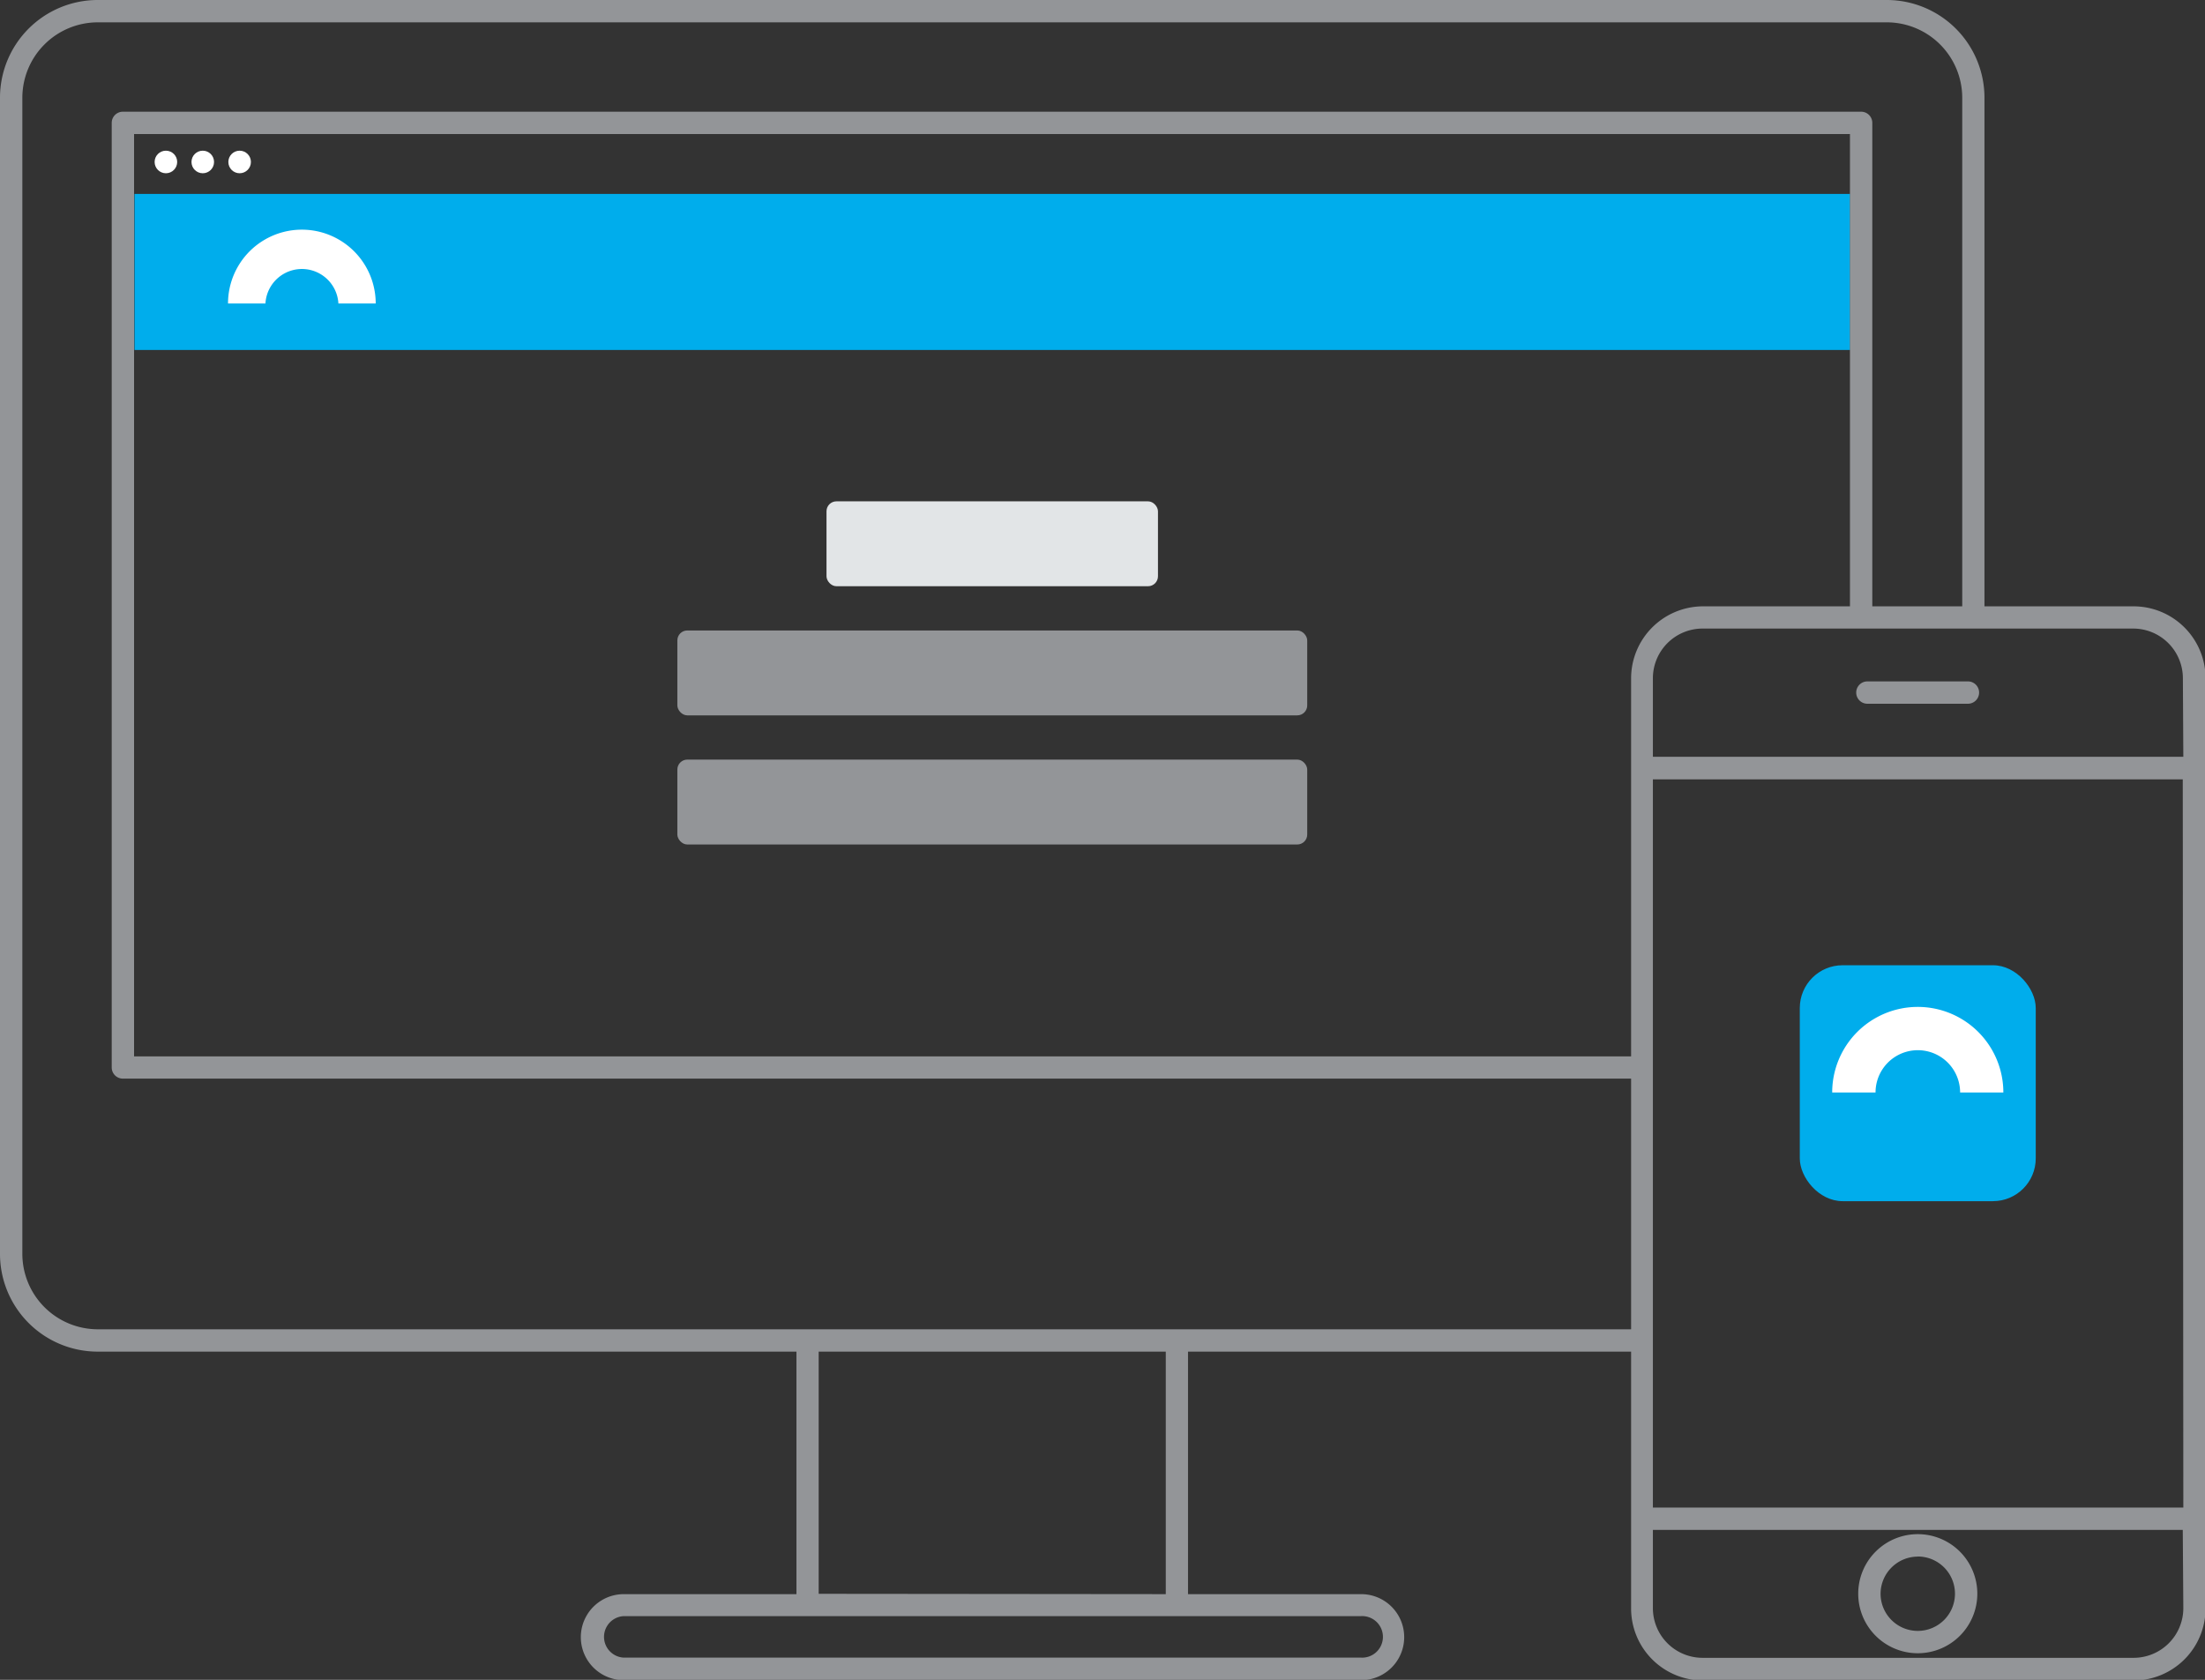
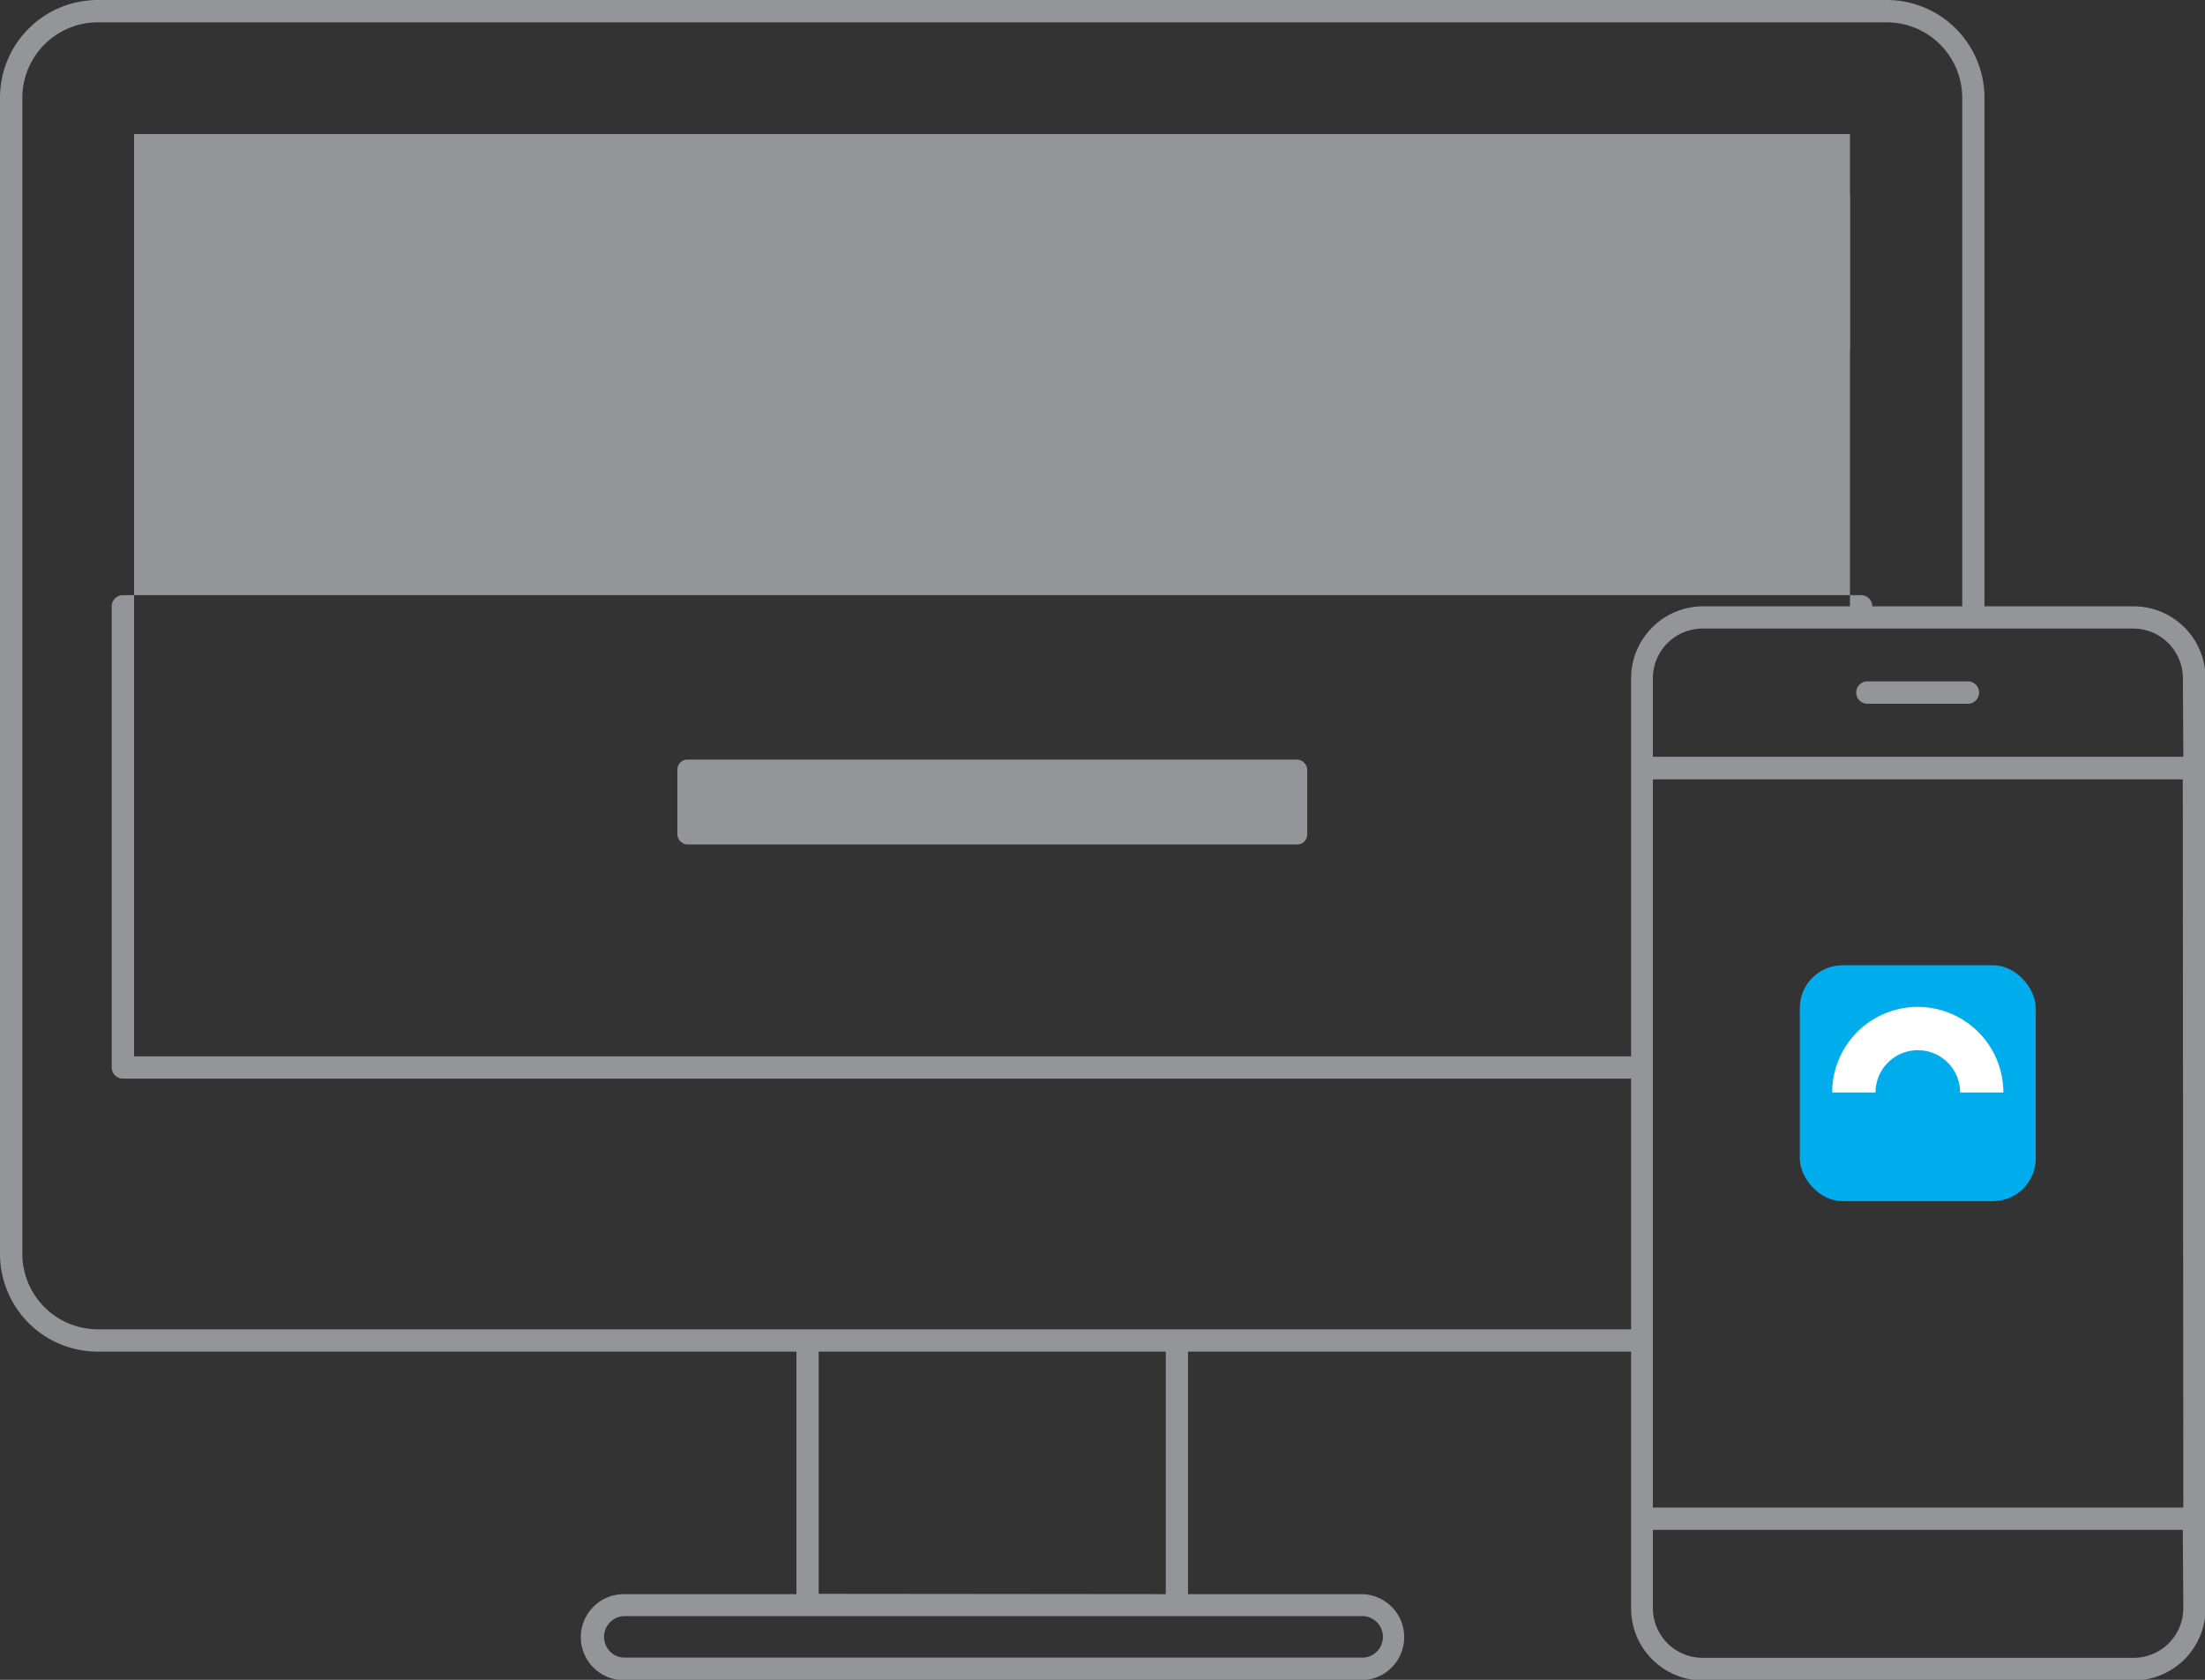
<svg xmlns="http://www.w3.org/2000/svg" viewBox="0 0 197.37 150.38">
  <rect x="0" y="0" width="197.37" height="150.38" fill="#333333" stroke="none" />
  <title>Asset 1</title>
  <g>
    <rect x="81.83" y="-52.44" width="13.97" height="153.56" transform="translate(113.16 -64.47) rotate(90)" style="fill: #00adec" />
    <g>
-       <circle cx="14.85" cy="14.5" r="1.01" style="fill: #fff" />
      <circle cx="18.15" cy="14.5" r="1.01" style="fill: #fff" />
      <circle cx="21.45" cy="14.5" r="1.01" style="fill: #fff" />
    </g>
    <path d="M33.63,27.17H30.29a3.27,3.27,0,0,0-6.53,0H20.41a6.61,6.61,0,0,1,13.22,0Z" style="fill: #fff" />
    <g>
      <rect x="73.98" y="44.88" width="29.67" height="7.6" rx="0.89" ry="0.89" style="fill: #e2e5e7" />
-       <rect x="60.63" y="56.44" width="56.38" height="7.6" rx="0.89" ry="0.89" style="fill: #939598" />
      <rect x="60.63" y="68" width="56.38" height="7.6" rx="0.89" ry="0.89" style="fill: #939598" />
    </g>
    <g>
-       <path d="M190.93,54.28h-13.3V8.74A8.75,8.75,0,0,0,168.89,0H8.74A8.75,8.75,0,0,0,0,8.74V112.23A8.75,8.75,0,0,0,8.74,121H71.29v21.71H55.84a3.85,3.85,0,0,0,0,7.7h66a3.85,3.85,0,1,0,0-7.7H106.34V121H146v23a6.45,6.45,0,0,0,6.44,6.44h38.54a6.45,6.45,0,0,0,6.44-6.44V60.72A6.45,6.45,0,0,0,190.93,54.28Zm-69.14,90.4a1.86,1.86,0,1,1,0,3.71h-66a1.86,1.86,0,0,1,0-3.71h66Zm-48.51-2V121h31.07v21.71ZM146,119H8.74A6.76,6.76,0,0,1,2,112.23V8.74A6.76,6.76,0,0,1,8.74,2H168.89a6.76,6.76,0,0,1,6.75,6.75V54.28h-8.05V11a1,1,0,0,0-1-1H11a1,1,0,0,0-1,1V95.56a1,1,0,0,0,1,1H146Zm0-58.26V94.57H12V12H165.59V54.28H152.4A6.45,6.45,0,0,0,146,60.72Zm49.43,83.22a4.45,4.45,0,0,1-4.45,4.45H152.4a4.45,4.45,0,0,1-4.45-4.45v-7h47.43Zm0-9H147.95V69.77h47.43Zm0-67.21H147.95V60.72a4.45,4.45,0,0,1,4.45-4.45h38.54a4.45,4.45,0,0,1,4.45,4.45Z" style="fill: #939598" />
-       <path d="M171.66,148a5.33,5.33,0,1,0-5.33-5.33A5.33,5.33,0,0,0,171.66,148Zm0-8.66a3.33,3.33,0,1,1-3.33,3.33A3.34,3.34,0,0,1,171.66,139.35Z" style="fill: #939598" />
+       <path d="M190.93,54.28h-13.3V8.74A8.75,8.75,0,0,0,168.89,0H8.74A8.75,8.75,0,0,0,0,8.74V112.23A8.75,8.75,0,0,0,8.74,121H71.29v21.71H55.84a3.85,3.85,0,0,0,0,7.7h66a3.85,3.85,0,1,0,0-7.7H106.34V121H146v23a6.45,6.45,0,0,0,6.44,6.44h38.54a6.45,6.45,0,0,0,6.44-6.44V60.72A6.45,6.45,0,0,0,190.93,54.28Zm-69.14,90.4a1.86,1.86,0,1,1,0,3.71h-66a1.86,1.86,0,0,1,0-3.71h66Zm-48.51-2V121h31.07v21.71ZM146,119H8.74A6.76,6.76,0,0,1,2,112.23V8.74A6.76,6.76,0,0,1,8.74,2H168.89a6.76,6.76,0,0,1,6.75,6.75V54.28h-8.05a1,1,0,0,0-1-1H11a1,1,0,0,0-1,1V95.56a1,1,0,0,0,1,1H146Zm0-58.26V94.57H12V12H165.59V54.28H152.4A6.45,6.45,0,0,0,146,60.72Zm49.43,83.22a4.45,4.45,0,0,1-4.45,4.45H152.4a4.45,4.45,0,0,1-4.45-4.45v-7h47.43Zm0-9H147.95V69.77h47.43Zm0-67.21H147.95V60.72a4.45,4.45,0,0,1,4.45-4.45h38.54a4.45,4.45,0,0,1,4.45,4.45Z" style="fill: #939598" />
      <path d="M176.15,61h-9a1,1,0,1,0,0,2h9a1,1,0,1,0,0-2Z" style="fill: #939598" />
    </g>
    <rect x="161.1" y="86.41" width="21.12" height="21.12" rx="3.83" ry="3.83" style="fill: #00adec" />
    <path d="M179.33,97.8h-3.88a3.78,3.78,0,1,0-7.57,0H164a7.66,7.66,0,1,1,15.32,0Z" style="fill: #fff" />
  </g>
</svg>